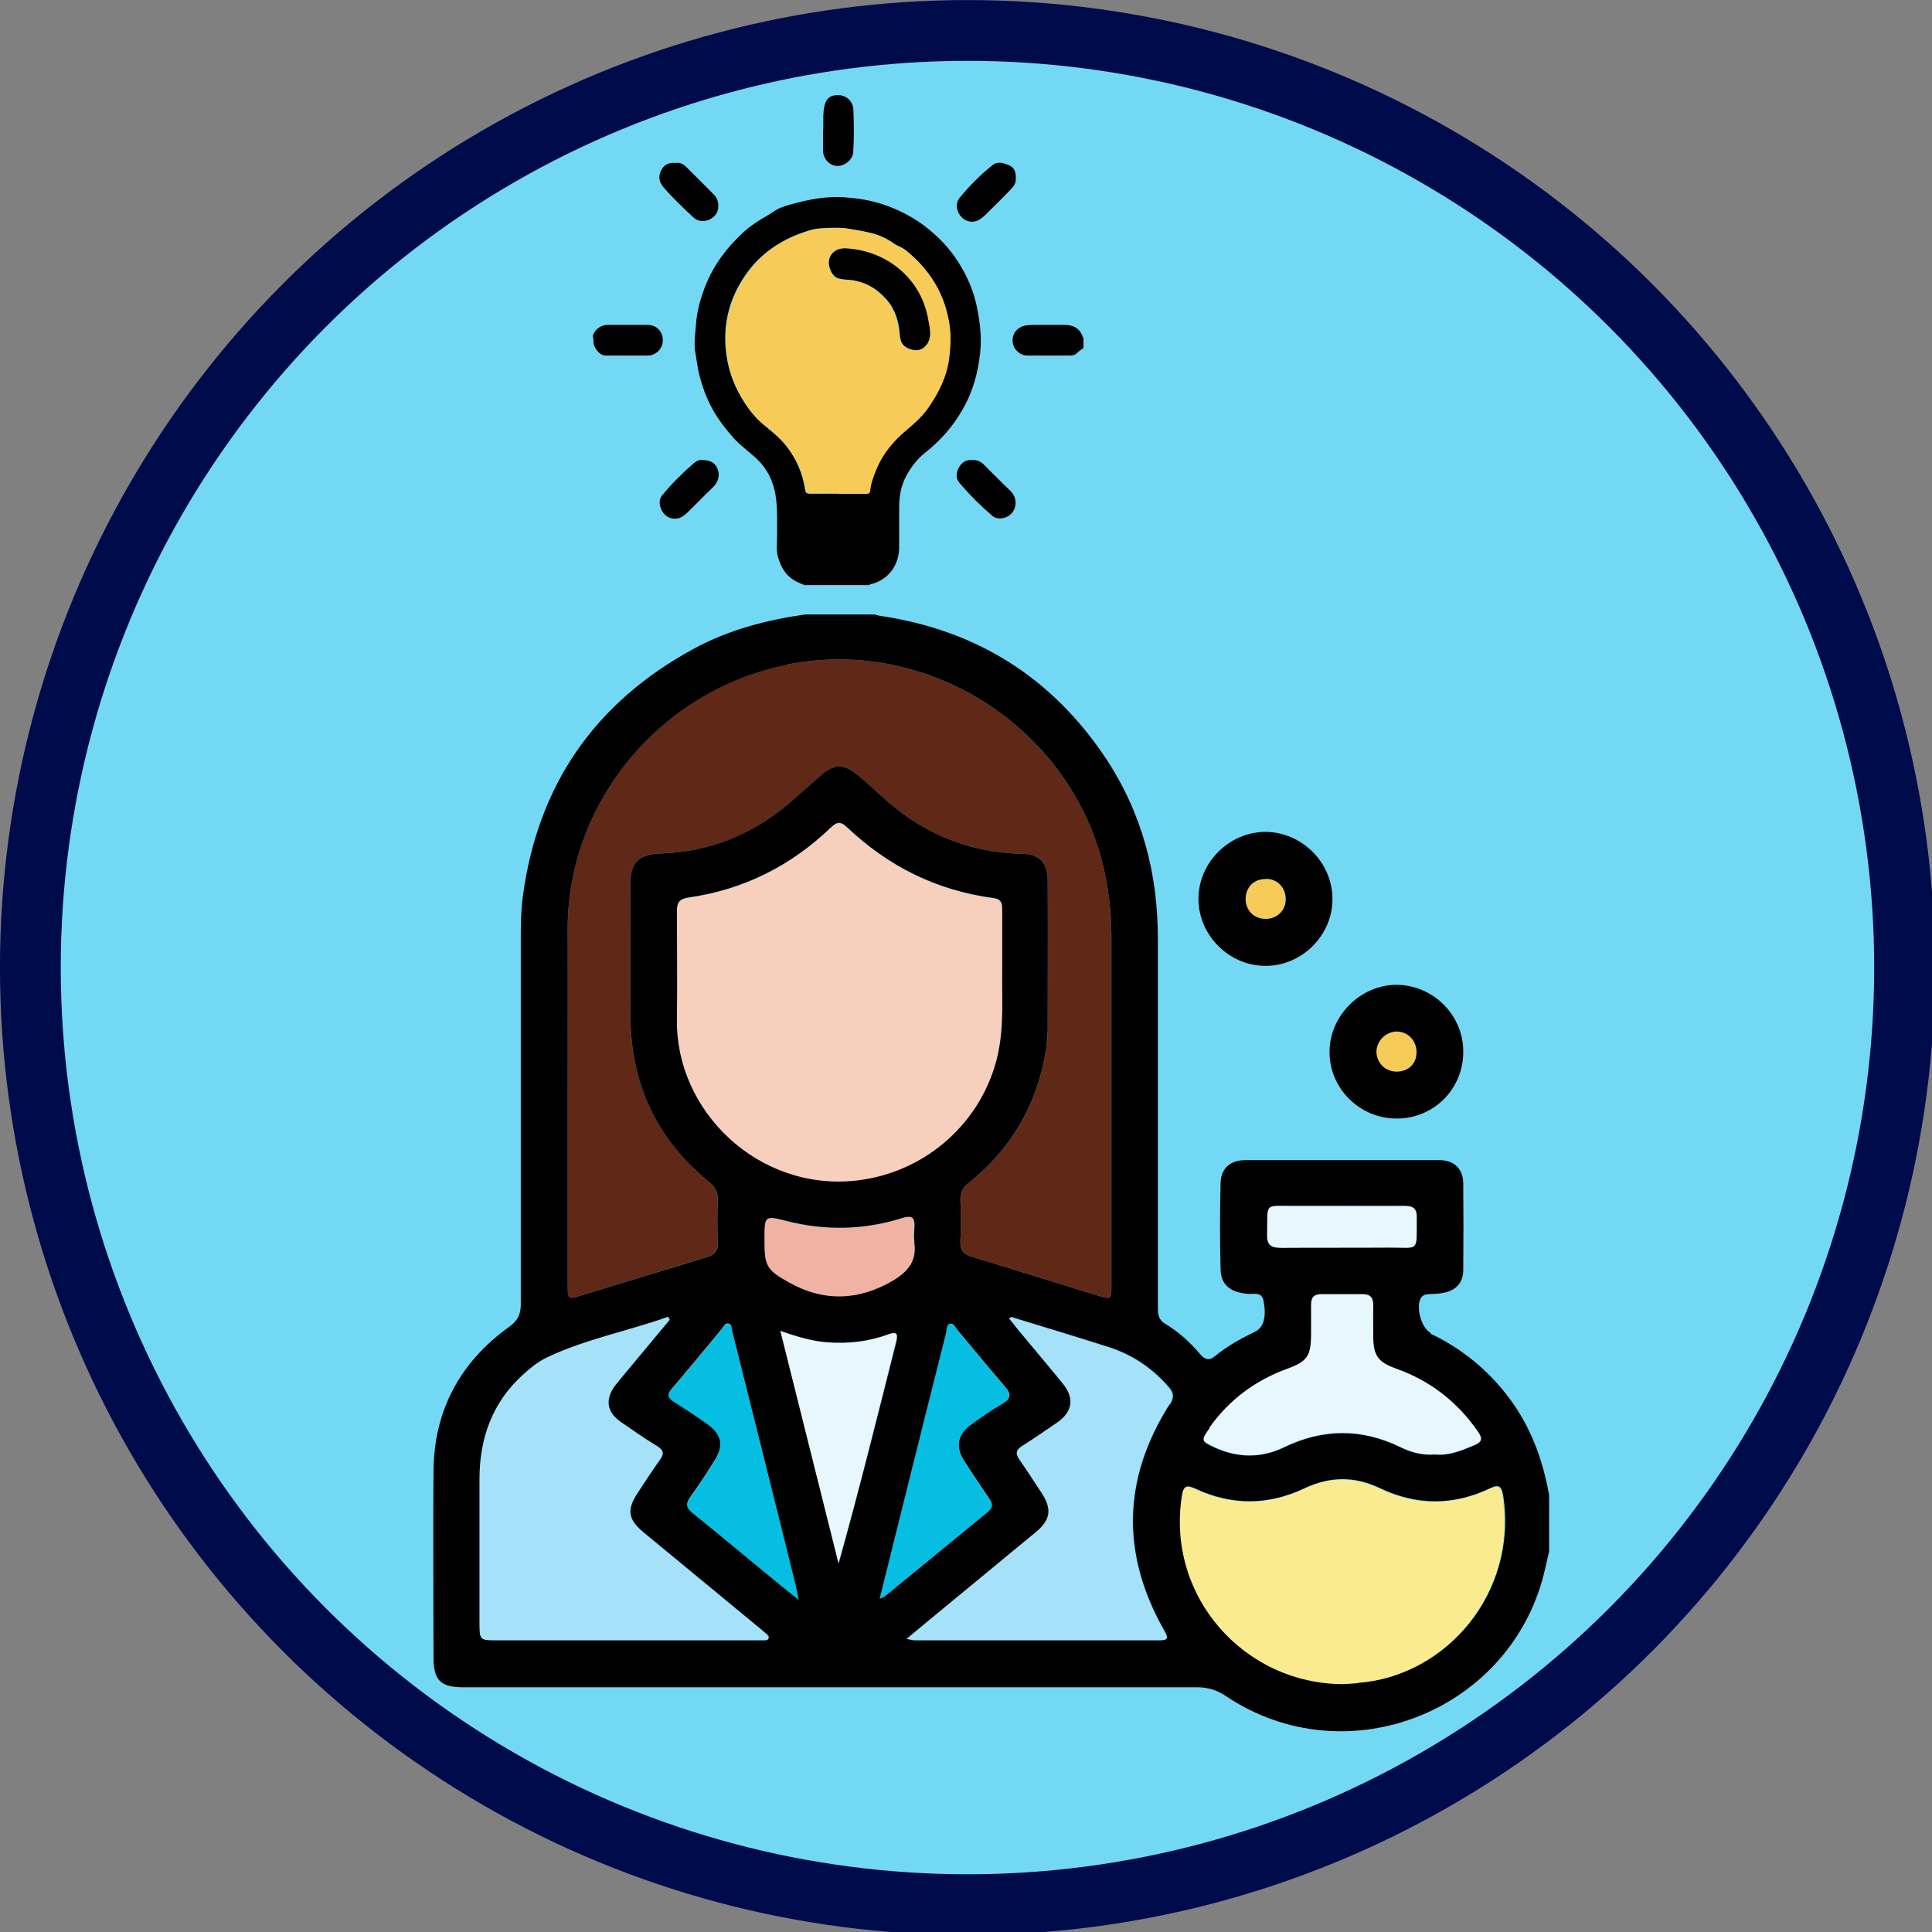
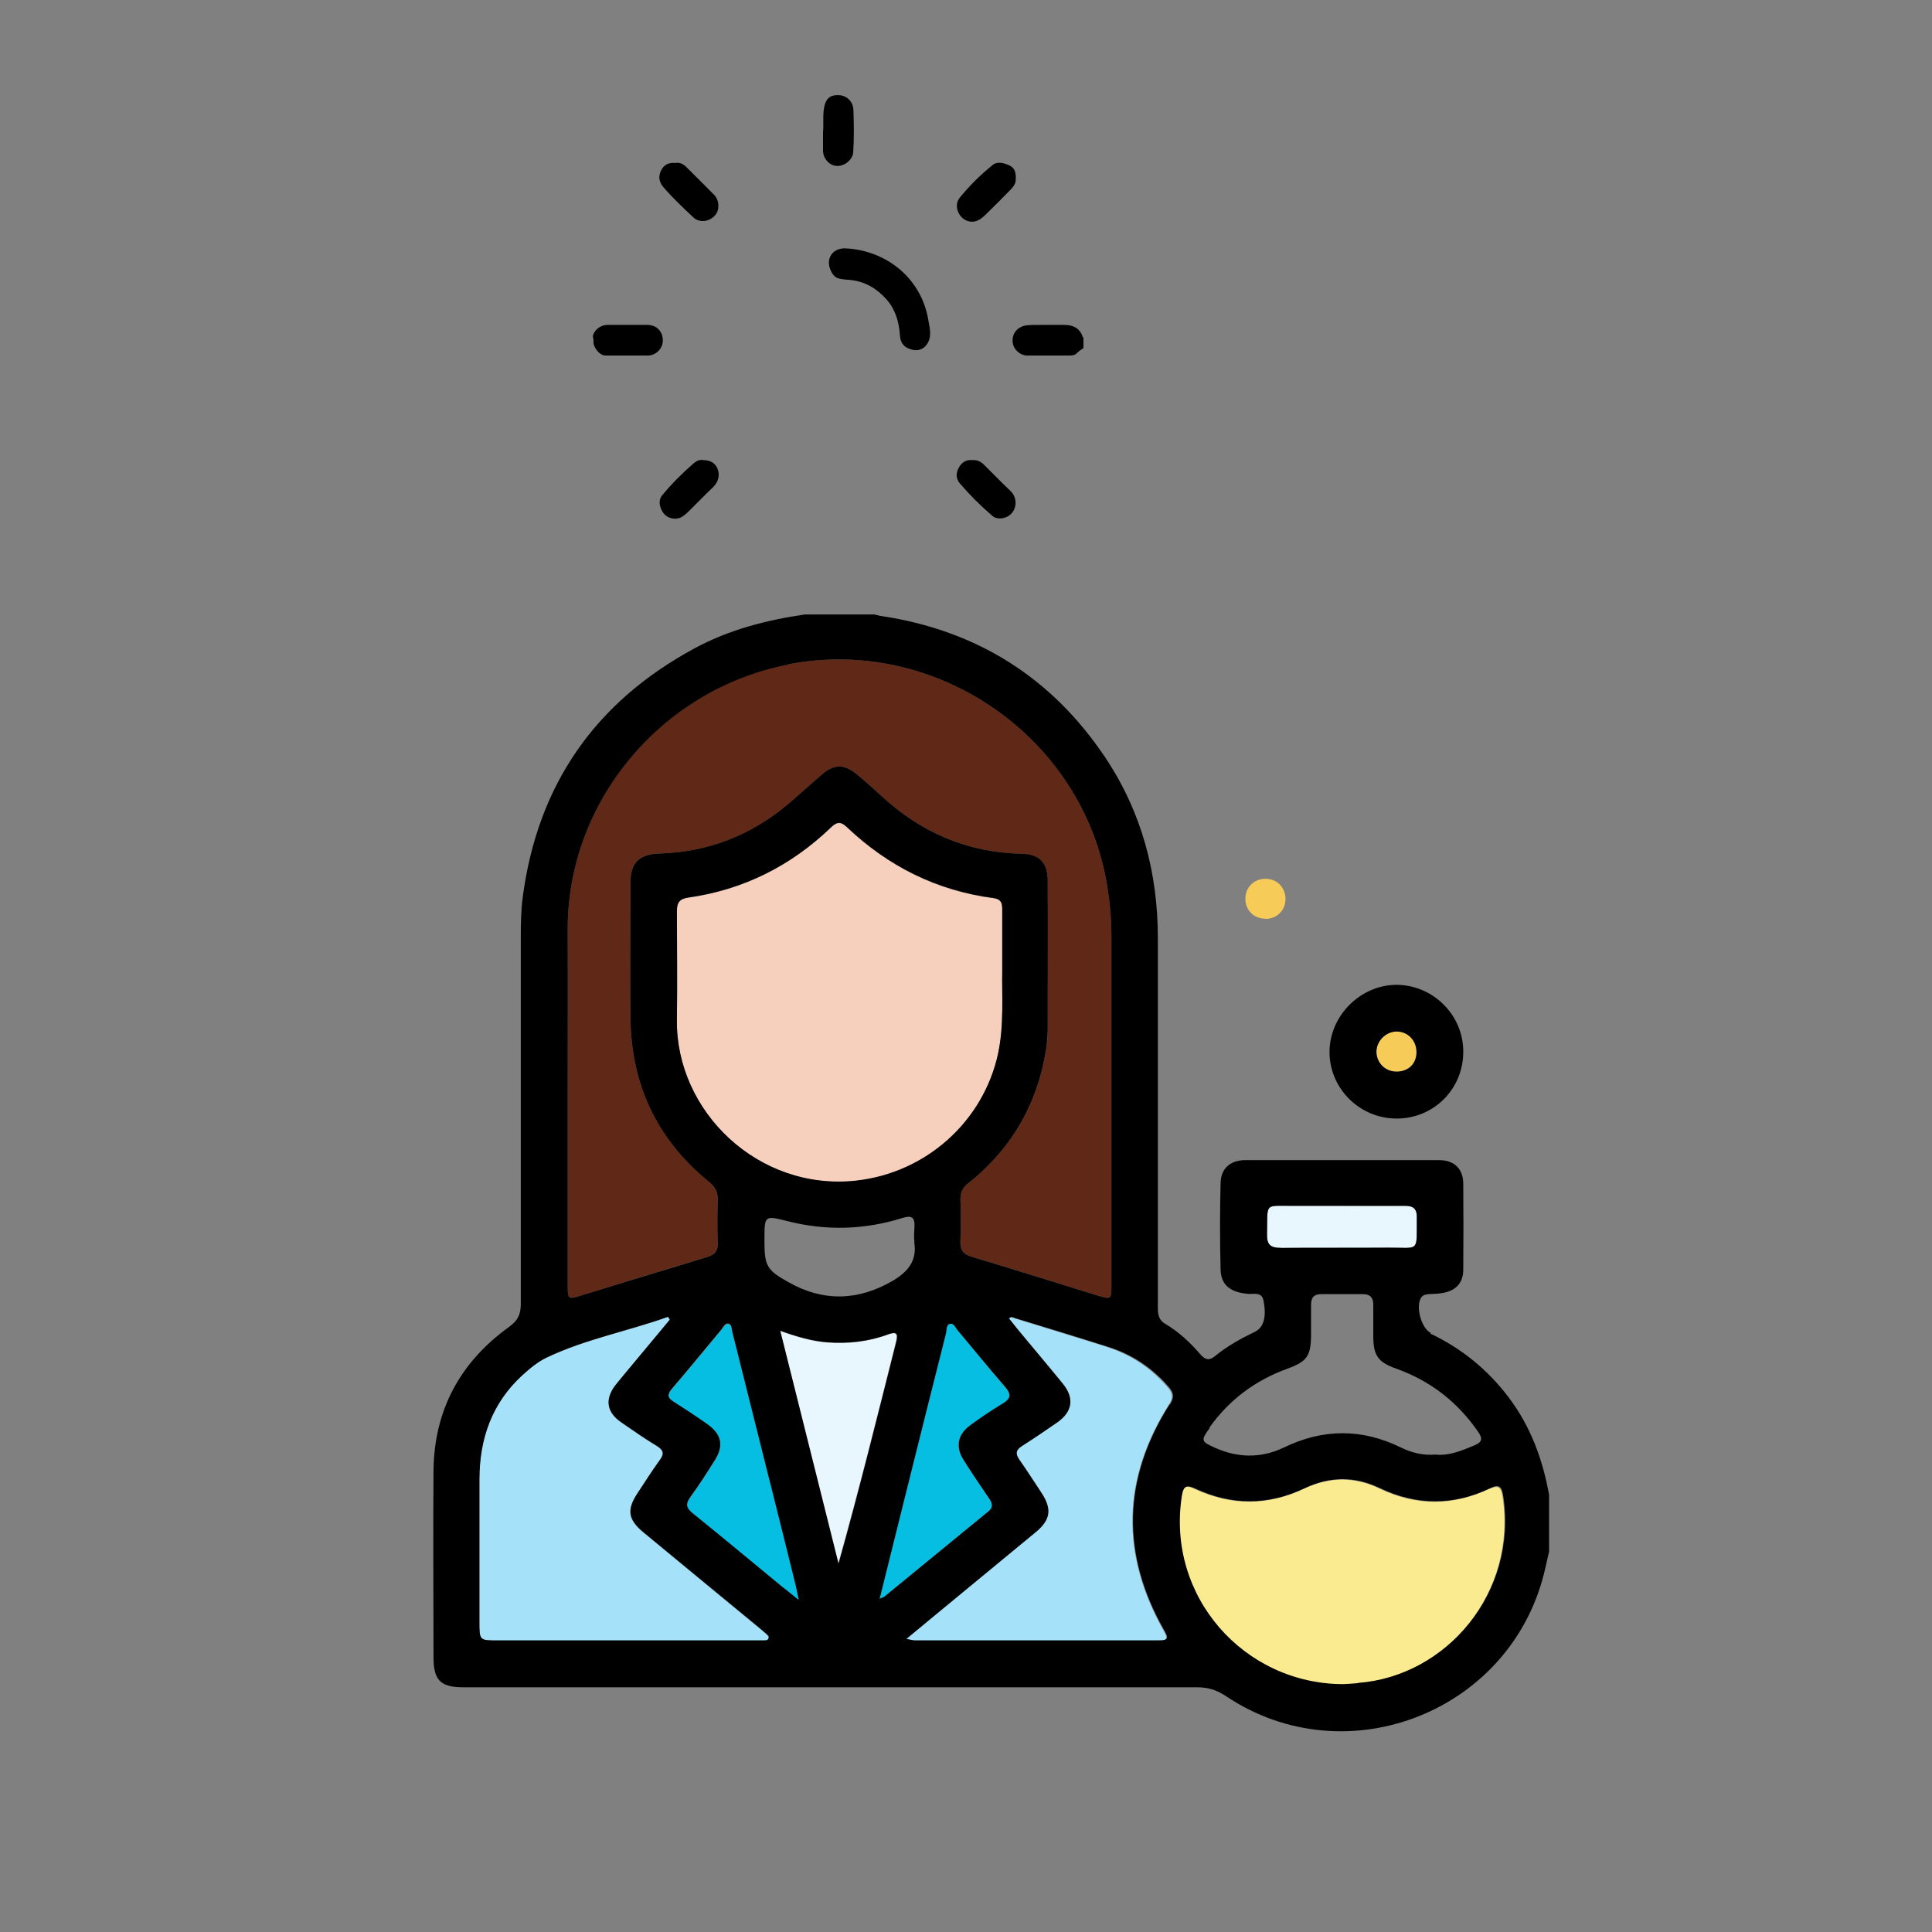
<svg xmlns="http://www.w3.org/2000/svg" id="svg8" version="1.1" viewBox="0 0 21.056 21.056" height="21.056mm" width="21.056mm">
  <rect x="0" y="0" width="21.056" height="21.056" fill="#808080" stroke="none" />
  <defs id="defs2">
    <style id="style815">
      .cls-1 {
        fill: #73d8f4;
        stroke: #000b4c;
        stroke-miterlimit: 10;
        stroke-width: 2.5px;
      }

      .cls-2 {
        fill: #f7cb58;
      }

      .cls-3 {
        fill: #f6cfbd;
      }

      .cls-4 {
        fill: #e8f6fd;
      }

      .cls-5 {
        fill: #fbeb90;
      }

      .cls-6 {
        fill: #f0b2a3;
      }

      .cls-7 {
        fill: #a6e1fa;
      }

      .cls-8 {
        fill: #06bee1;
      }

      .cls-9 {
        fill: #602816;
      }
    </style>
  </defs>
  <g transform="translate(0,-275.944)" id="layer1">
    <g transform="matrix(0.265,0,0,0.265,-0.056,275.889)" id="g912">
-       <circle style="fill:#73d8f4;stroke:#000b4c;stroke-width:2.5px;stroke-miterlimit:10" class="cls-1" cx="40" cy="40" r="38.54" id="circle819" />
      <g id="g853">
        <path style="fill:#602816" class="cls-9" d="m 23.56,45.33 v 0 c 0,2.6 0,5.19 0,7.79 0,0.51 0.03,0.53 0.51,0.38 1.73,-0.53 3.45,-1.07 5.18,-1.58 0.34,-0.1 0.49,-0.27 0.48,-0.63 -0.02,-0.55 -0.02,-1.1 0,-1.66 0.01,-0.36 -0.1,-0.6 -0.39,-0.84 -2.11,-1.73 -3.17,-3.99 -3.2,-6.72 -0.02,-1.85 0,-3.7 0,-5.55 0,-0.84 0.35,-1.19 1.2,-1.21 2,-0.06 3.76,-0.74 5.28,-2.03 0.47,-0.39 0.92,-0.81 1.38,-1.21 0.53,-0.45 0.94,-0.45 1.47,0 0.34,0.29 0.68,0.59 1.01,0.89 1.62,1.49 3.52,2.31 5.74,2.36 0.74,0.02 1.08,0.37 1.08,1.12 0,2.03 0,4.06 0,6.09 0,0.24 -0.01,0.48 -0.05,0.71 -0.33,2.31 -1.4,4.19 -3.23,5.64 -0.22,0.17 -0.32,0.37 -0.31,0.65 0.02,0.57 0.03,1.14 0,1.7 -0.02,0.38 0.12,0.56 0.48,0.67 1.72,0.51 3.42,1.05 5.13,1.58 0.59,0.18 0.6,0.18 0.6,-0.44 0,-4.78 0,-9.55 0,-14.33 0,-0.69 -0.06,-1.37 -0.17,-2.05 -0.98,-6.13 -7.04,-10.32 -13.13,-9.13 -5.23,1.02 -9.1,5.68 -9.06,10.94 0.02,2.28 0,4.57 0,6.85 z" id="path821" />
-         <path style="fill:#f0b2a3" class="cls-6" d="m 37.31,50.31 c -1.56,0.49 -3.13,0.53 -4.72,0.13 -0.95,-0.24 -0.95,-0.24 -0.95,0.77 0,1.05 0.08,1.23 0.99,1.74 1.43,0.8 2.87,0.77 4.29,-0.06 0.61,-0.36 1.02,-0.82 0.88,-1.59 -0.04,-0.2 -0.02,-0.42 0,-0.63 0.03,-0.4 -0.1,-0.49 -0.5,-0.36 z" id="path823" />
+         <path style="fill:#f0b2a3" class="cls-6" d="m 37.31,50.31 z" id="path823" />
        <path style="fill:#f6cfbd" class="cls-3" d="m 41.26,43.54 c 0.25,-1.18 0.15,-2.38 0.17,-3.41 0,-0.95 0,-1.74 0,-2.53 0,-0.26 -0.06,-0.41 -0.36,-0.45 -2.33,-0.3 -4.32,-1.3 -6.02,-2.91 -0.24,-0.23 -0.41,-0.25 -0.66,0 -1.65,1.58 -3.61,2.57 -5.88,2.89 -0.37,0.05 -0.46,0.22 -0.46,0.56 0.01,1.49 0.02,2.98 0,4.47 -0.05,3.75 3.33,7.05 7.39,6.61 2.85,-0.31 5.22,-2.41 5.83,-5.23 z" id="path825" />
        <path style="fill:#e8f6fd" class="cls-4" d="m 52.89,51.53 c 1.47,-0.02 2.95,0 4.42,-0.01 1.3,-0.01 1.16,0.23 1.17,-1.25 0,-0.35 -0.14,-0.48 -0.48,-0.47 -0.86,0.01 -1.73,0 -2.59,0 -0.64,0 -1.28,0 -1.92,0 -1.32,0.01 -1.14,-0.18 -1.17,1.16 -0.01,0.43 0.14,0.57 0.57,0.56 z" id="path827" />
        <path style="fill:#f7cb58" class="cls-2" d="m 57.64,44.28 c 0.48,0 0.82,-0.32 0.82,-0.8 0,-0.47 -0.33,-0.84 -0.79,-0.85 -0.46,-0.02 -0.86,0.38 -0.86,0.84 0,0.46 0.36,0.81 0.83,0.81 z" id="path829" />
        <path style="fill:#a6e1fa" class="cls-7" d="m 31.72,67.41 c -0.09,-0.08 -0.18,-0.15 -0.27,-0.23 -1.6,-1.32 -3.2,-2.63 -4.8,-3.96 -0.62,-0.52 -0.67,-0.92 -0.23,-1.59 0.3,-0.46 0.6,-0.93 0.92,-1.37 0.18,-0.25 0.15,-0.41 -0.11,-0.57 -0.51,-0.31 -1,-0.65 -1.49,-0.99 -0.58,-0.41 -0.66,-0.93 -0.24,-1.5 0.1,-0.13 0.21,-0.25 0.31,-0.38 0.65,-0.78 1.29,-1.55 1.94,-2.33 -0.02,-0.04 -0.04,-0.08 -0.07,-0.12 -1.65,0.59 -3.39,0.92 -4.98,1.67 -0.38,0.18 -0.7,0.45 -1.01,0.73 -1.26,1.16 -1.76,2.62 -1.77,4.29 0,1.95 0,3.91 0,5.86 0,0.75 0,0.76 0.74,0.76 3.55,0 7.1,0 10.65,0 0.1,0 0.21,0 0.31,0 0.07,0 0.16,0 0.19,-0.08 0.03,-0.08 -0.04,-0.14 -0.09,-0.18 z" id="path831" />
        <path style="fill:#f7cb58" class="cls-2" d="m 52.25,38 c 0.47,0 0.82,-0.34 0.83,-0.81 0,-0.47 -0.33,-0.83 -0.8,-0.84 -0.47,-0.01 -0.83,0.32 -0.85,0.78 -0.02,0.49 0.33,0.86 0.82,0.86 z" id="path833" />
-         <path style="fill:#e8f6fd" class="cls-4" d="m 50.15,59.72 c 0.95,0.44 1.91,0.46 2.85,0 1.61,-0.78 3.21,-0.79 4.82,0 0.43,0.21 0.89,0.33 1.4,0.29 0.57,0.06 1.09,-0.16 1.62,-0.38 0.33,-0.14 0.34,-0.28 0.15,-0.56 -0.85,-1.23 -1.96,-2.11 -3.38,-2.6 -0.72,-0.26 -0.91,-0.52 -0.93,-1.29 0,-0.43 -0.01,-0.87 0,-1.3 0,-0.31 -0.11,-0.48 -0.44,-0.47 -0.57,0 -1.13,0 -1.7,0 -0.3,0 -0.43,0.14 -0.42,0.44 0,0.42 0,0.84 0,1.25 0,0.86 -0.16,1.08 -0.98,1.38 -1.31,0.48 -2.38,1.28 -3.2,2.42 -0.37,0.51 -0.35,0.54 0.2,0.8 z" id="path835" />
        <path style="fill:#06bee1" class="cls-8" d="m 31.85,61.08 c -0.51,-2.02 -1.01,-4.05 -1.52,-6.07 -0.03,-0.13 -0.02,-0.31 -0.16,-0.34 -0.14,-0.03 -0.21,0.14 -0.29,0.24 -0.68,0.81 -1.35,1.63 -2.04,2.44 -0.19,0.23 -0.19,0.36 0.07,0.53 0.47,0.29 0.92,0.6 1.38,0.92 0.6,0.42 0.7,0.88 0.31,1.5 -0.32,0.5 -0.64,1.01 -0.99,1.49 -0.21,0.29 -0.19,0.46 0.1,0.69 1.24,1 2.47,2.02 3.7,3.04 0.19,0.16 0.38,0.31 0.67,0.54 C 33.03,65.8 33,65.66 32.97,65.52 32.6,64.05 32.24,62.57 31.87,61.1 Z" id="path837" />
        <path style="fill:#a6e1fa" class="cls-7" d="m 45.76,55.61 c -1.28,-0.4 -2.56,-0.79 -3.85,-1.19 -0.06,-0.02 -0.13,-0.08 -0.23,0.02 0.12,0.14 0.23,0.29 0.35,0.44 0.62,0.75 1.25,1.49 1.86,2.24 0.49,0.6 0.4,1.17 -0.23,1.6 -0.48,0.33 -0.96,0.65 -1.45,0.97 -0.24,0.16 -0.27,0.31 -0.11,0.55 0.32,0.45 0.62,0.91 0.92,1.38 0.43,0.66 0.37,1.1 -0.23,1.6 -0.99,0.82 -1.98,1.63 -2.97,2.45 -0.76,0.62 -1.51,1.25 -2.36,1.95 0.21,0.03 0.28,0.06 0.35,0.06 3.36,0 6.71,0 10.07,0 0.38,0 0.34,-0.13 0.19,-0.4 -1.78,-3.14 -1.72,-6.25 0.21,-9.3 0.18,-0.28 0.17,-0.46 -0.04,-0.71 -0.68,-0.79 -1.51,-1.35 -2.5,-1.66 z" id="path839" />
        <path style="fill:#fbeb90" class="cls-5" d="m 61.48,61.43 c -1.51,0.72 -3.03,0.72 -4.53,0 -1.04,-0.5 -2.06,-0.49 -3.1,0 -1.49,0.71 -3,0.71 -4.49,0.02 -0.33,-0.16 -0.49,-0.16 -0.56,0.28 -0.65,4.15 2.56,7.77 6.64,7.76 0.18,-0.01 0.39,-0.03 0.59,-0.04 3.63,-0.28 6.6,-3.71 5.97,-7.73 -0.06,-0.36 -0.18,-0.44 -0.53,-0.28 z" id="path841" />
        <path style="fill:#06bee1" class="cls-8" d="m 40.88,61.84 c -0.36,-0.53 -0.72,-1.06 -1.06,-1.6 -0.34,-0.54 -0.23,-1.04 0.29,-1.41 0.43,-0.3 0.86,-0.6 1.3,-0.87 0.36,-0.21 0.4,-0.39 0.12,-0.72 -0.66,-0.75 -1.28,-1.53 -1.93,-2.3 -0.09,-0.11 -0.16,-0.31 -0.32,-0.28 -0.17,0.03 -0.14,0.25 -0.17,0.38 -0.58,2.3 -1.15,4.6 -1.73,6.9 -0.33,1.31 -0.65,2.62 -1,4.02 0.14,-0.06 0.18,-0.07 0.21,-0.1 1.42,-1.16 2.83,-2.33 4.26,-3.49 0.23,-0.18 0.16,-0.34 0.03,-0.54 z" id="path843" />
        <path style="fill:#e8f6fd" class="cls-4" d="m 36.74,55.09 c -0.81,0.3 -1.65,0.4 -2.51,0.33 -0.64,-0.05 -1.25,-0.23 -1.95,-0.48 0.82,3.27 1.61,6.43 2.4,9.59 0.86,-3.06 1.62,-6.11 2.38,-9.15 0.09,-0.35 -0.02,-0.4 -0.33,-0.29 z" id="path845" />
        <path d="m 59.06,55.03 c -0.4,-0.19 -0.64,-1.1 -0.4,-1.46 0.08,-0.11 0.19,-0.13 0.32,-0.14 0.19,-0.01 0.39,-0.01 0.58,-0.05 0.52,-0.09 0.83,-0.41 0.83,-0.95 0.01,-1.18 0.01,-2.36 0,-3.54 0,-0.61 -0.37,-0.97 -0.99,-0.97 -2.66,0 -5.31,0 -7.97,0 -0.62,0 -1.01,0.34 -1.02,0.95 -0.03,1.18 -0.03,2.36 0,3.54 0.01,0.64 0.4,0.95 1.13,1.01 0.25,0.02 0.57,-0.1 0.64,0.3 0.12,0.64 0.01,1.08 -0.36,1.26 -0.58,0.28 -1.14,0.59 -1.64,1 -0.24,0.2 -0.41,0.15 -0.6,-0.07 -0.42,-0.49 -0.89,-0.93 -1.45,-1.26 -0.32,-0.19 -0.3,-0.48 -0.3,-0.78 0,-5.03 0,-10.06 0,-15.08 0,-2.67 -0.66,-5.17 -2.15,-7.41 -2.21,-3.31 -5.3,-5.25 -9.24,-5.84 -0.09,-0.01 -0.17,-0.04 -0.26,-0.06 h -2.87 c -1.59,0.23 -3.13,0.63 -4.55,1.4 -4.08,2.21 -6.44,5.61 -7.05,10.22 -0.07,0.54 -0.08,1.07 -0.08,1.61 0,5.05 0,10.09 0,15.14 0,0.42 -0.13,0.67 -0.47,0.92 -2.02,1.45 -3.1,3.43 -3.12,5.94 -0.02,2.55 0,5.1 0,7.66 0,0.94 0.29,1.23 1.23,1.23 10.06,0 20.12,0 30.18,0 0.44,0 0.79,0.11 1.16,0.35 5,3.37 11.87,0.61 13.16,-5.28 0.05,-0.22 0.1,-0.44 0.15,-0.65 V 61.69 C 63.66,60.23 63.16,58.87 62.26,57.68 61.4,56.54 60.32,55.66 59.03,55.05 Z m -6.74,-4.07 c 0.03,-1.34 -0.15,-1.15 1.17,-1.16 0.64,0 1.28,0 1.92,0 0.86,0 1.73,0 2.59,0 0.34,0 0.49,0.13 0.48,0.47 -0.01,1.48 0.13,1.24 -1.17,1.25 -1.47,0.01 -2.95,0 -4.42,0.01 -0.43,0 -0.58,-0.13 -0.57,-0.56 z m -2.37,7.96 c 0.81,-1.14 1.88,-1.94 3.2,-2.42 0.82,-0.3 0.97,-0.52 0.98,-1.38 0,-0.42 0,-0.84 0,-1.25 0,-0.3 0.12,-0.44 0.42,-0.44 0.57,0 1.13,0 1.7,0 0.33,0 0.45,0.16 0.44,0.47 0,0.43 0,0.86 0,1.3 0.01,0.76 0.2,1.03 0.93,1.29 1.41,0.5 2.53,1.37 3.38,2.6 0.19,0.28 0.18,0.42 -0.15,0.56 -0.53,0.22 -1.05,0.44 -1.62,0.38 -0.51,0.04 -0.97,-0.08 -1.4,-0.29 -1.61,-0.79 -3.21,-0.78 -4.82,0 -0.94,0.45 -1.9,0.43 -2.85,0 -0.55,-0.25 -0.57,-0.29 -0.2,-0.8 z M 32.62,27.53 c 6.09,-1.19 12.15,3 13.13,9.13 0.11,0.68 0.17,1.36 0.17,2.05 0,4.78 0,9.55 0,14.33 0,0.62 0,0.62 -0.6,0.44 -1.71,-0.53 -3.42,-1.07 -5.13,-1.58 -0.37,-0.11 -0.5,-0.29 -0.48,-0.67 0.03,-0.57 0.02,-1.13 0,-1.7 0,-0.28 0.09,-0.48 0.31,-0.65 1.83,-1.45 2.9,-3.34 3.23,-5.64 0.03,-0.24 0.05,-0.48 0.05,-0.71 0,-2.03 0.01,-4.06 0,-6.09 0,-0.75 -0.34,-1.11 -1.08,-1.12 -2.22,-0.05 -4.12,-0.87 -5.74,-2.36 -0.33,-0.3 -0.66,-0.6 -1.01,-0.89 -0.53,-0.45 -0.95,-0.45 -1.47,0 -0.46,0.4 -0.91,0.81 -1.38,1.21 -1.53,1.29 -3.29,1.97 -5.28,2.03 -0.85,0.03 -1.2,0.37 -1.2,1.21 0,1.85 -0.02,3.7 0,5.55 0.03,2.73 1.08,4.98 3.2,6.72 0.29,0.23 0.41,0.47 0.39,0.84 -0.02,0.55 -0.02,1.11 0,1.66 0.02,0.36 -0.13,0.53 -0.48,0.63 -1.73,0.52 -3.45,1.05 -5.18,1.58 -0.48,0.15 -0.51,0.13 -0.51,-0.38 0,-2.6 0,-5.19 0,-7.79 v 0 c 0,-2.28 0.01,-4.57 0,-6.85 -0.04,-5.27 3.83,-9.92 9.06,-10.94 z m 5.19,23.76 c 0.13,0.77 -0.27,1.23 -0.88,1.59 -1.42,0.83 -2.86,0.87 -4.29,0.06 -0.92,-0.51 -0.99,-0.69 -0.99,-1.74 0,-1.01 0,-1.01 0.95,-0.77 1.58,0.4 3.16,0.36 4.72,-0.13 0.39,-0.12 0.52,-0.03 0.5,0.36 -0.01,0.21 -0.03,0.42 0,0.63 z M 35.44,48.76 C 31.39,49.21 28,45.9 28.05,42.15 c 0.02,-1.49 0,-2.98 0,-4.47 0,-0.34 0.09,-0.5 0.46,-0.56 2.27,-0.32 4.23,-1.3 5.88,-2.89 0.26,-0.25 0.42,-0.23 0.66,0 1.7,1.61 3.69,2.6 6.02,2.91 0.3,0.04 0.36,0.19 0.36,0.45 0,0.79 0,1.58 0,2.53 -0.02,1.03 0.08,2.23 -0.17,3.41 -0.61,2.81 -2.97,4.91 -5.83,5.23 z m -3.62,18.83 c -0.03,0.08 -0.12,0.08 -0.19,0.08 -0.1,0 -0.21,0 -0.31,0 -3.55,0 -7.1,0 -10.65,0 -0.74,0 -0.74,0 -0.74,-0.76 0,-1.95 0,-3.91 0,-5.86 0,-1.67 0.51,-3.14 1.77,-4.29 0.31,-0.28 0.63,-0.55 1.01,-0.73 1.6,-0.76 3.33,-1.08 4.98,-1.67 0.02,0.04 0.04,0.08 0.07,0.12 -0.65,0.78 -1.29,1.55 -1.94,2.33 -0.1,0.13 -0.21,0.25 -0.31,0.38 -0.42,0.57 -0.35,1.09 0.24,1.5 0.49,0.34 0.98,0.68 1.49,0.99 0.27,0.17 0.3,0.32 0.11,0.57 -0.32,0.45 -0.62,0.91 -0.92,1.37 -0.44,0.67 -0.39,1.07 0.23,1.59 1.6,1.32 3.2,2.64 4.8,3.96 0.09,0.08 0.18,0.15 0.27,0.23 0.05,0.05 0.13,0.1 0.09,0.18 z m 0.59,-2.1 c -1.23,-1.01 -2.46,-2.04 -3.7,-3.04 -0.29,-0.23 -0.31,-0.4 -0.1,-0.69 0.35,-0.48 0.67,-0.98 0.99,-1.49 0.39,-0.61 0.29,-1.08 -0.31,-1.5 -0.45,-0.32 -0.91,-0.62 -1.38,-0.92 -0.26,-0.16 -0.26,-0.3 -0.07,-0.53 0.69,-0.8 1.36,-1.63 2.04,-2.44 0.08,-0.1 0.15,-0.27 0.29,-0.24 0.14,0.03 0.13,0.21 0.16,0.34 0.51,2.02 1.01,4.05 1.52,6.07 0.37,1.47 0.74,2.95 1.1,4.42 0.03,0.14 0.06,0.28 0.11,0.54 -0.28,-0.23 -0.48,-0.39 -0.67,-0.54 z M 32.29,54.93 c 0.7,0.25 1.31,0.43 1.95,0.48 0.86,0.06 1.7,-0.03 2.51,-0.33 0.31,-0.11 0.41,-0.06 0.33,0.29 -0.77,3.04 -1.52,6.09 -2.38,9.15 -0.79,-3.16 -1.58,-6.32 -2.4,-9.59 z m 4.1,11.02 c 0.35,-1.39 0.67,-2.71 1,-4.02 0.57,-2.3 1.15,-4.6 1.73,-6.9 0.03,-0.14 0,-0.35 0.17,-0.38 0.16,-0.03 0.22,0.17 0.32,0.28 0.64,0.76 1.27,1.54 1.93,2.3 0.29,0.33 0.24,0.51 -0.12,0.72 -0.45,0.27 -0.88,0.56 -1.3,0.87 -0.51,0.37 -0.62,0.87 -0.29,1.41 0.34,0.54 0.7,1.07 1.06,1.6 0.13,0.19 0.19,0.35 -0.03,0.54 -1.42,1.16 -2.84,2.33 -4.26,3.49 -0.03,0.03 -0.08,0.04 -0.21,0.1 z m 11.92,-7.98 c -1.93,3.05 -2,6.16 -0.21,9.3 0.15,0.26 0.19,0.4 -0.19,0.4 -3.36,0 -6.71,0 -10.07,0 -0.07,0 -0.14,-0.02 -0.35,-0.06 0.84,-0.7 1.6,-1.32 2.36,-1.95 0.99,-0.82 1.98,-1.63 2.97,-2.45 0.6,-0.5 0.66,-0.94 0.23,-1.6 -0.3,-0.46 -0.6,-0.92 -0.92,-1.38 -0.16,-0.24 -0.14,-0.39 0.11,-0.55 0.49,-0.31 0.97,-0.64 1.45,-0.97 0.63,-0.44 0.72,-1 0.23,-1.6 -0.61,-0.75 -1.24,-1.49 -1.86,-2.24 -0.12,-0.15 -0.24,-0.3 -0.35,-0.44 0.1,-0.1 0.17,-0.04 0.23,-0.02 1.28,0.39 2.57,0.78 3.85,1.19 0.99,0.31 1.82,0.87 2.5,1.66 0.21,0.24 0.21,0.43 0.04,0.71 z m 7.74,11.46 c -0.21,0.02 -0.42,0.03 -0.59,0.04 -4.08,0 -7.3,-3.61 -6.64,-7.76 0.07,-0.43 0.22,-0.43 0.56,-0.28 1.5,0.7 3,0.69 4.49,-0.02 1.04,-0.49 2.06,-0.5 3.1,0 1.51,0.72 3.03,0.72 4.53,0 0.35,-0.17 0.47,-0.08 0.53,0.28 0.63,4.02 -2.34,7.46 -5.97,7.73 z" id="path847" />
-         <path d="m 52.3,39.93 c 1.49,-0.02 2.73,-1.29 2.71,-2.77 -0.01,-1.49 -1.26,-2.73 -2.75,-2.74 -1.5,0 -2.77,1.27 -2.76,2.77 0.01,1.51 1.29,2.76 2.79,2.74 z m -0.01,-3.58 c 0.47,0.01 0.8,0.37 0.8,0.84 0,0.47 -0.36,0.81 -0.83,0.81 -0.49,0 -0.84,-0.37 -0.82,-0.86 0.02,-0.47 0.37,-0.8 0.85,-0.78 z" id="path849" />
        <path d="m 57.65,46.21 c 1.53,0 2.75,-1.22 2.74,-2.76 0,-1.5 -1.24,-2.73 -2.74,-2.74 -1.49,0 -2.77,1.28 -2.76,2.78 0.01,1.5 1.25,2.72 2.76,2.72 z m 0.03,-3.58 c 0.45,0.02 0.79,0.38 0.79,0.85 0,0.48 -0.34,0.8 -0.82,0.8 -0.47,0 -0.82,-0.36 -0.83,-0.81 0,-0.46 0.4,-0.85 0.86,-0.84 z" id="path851" />
      </g>
      <g id="g875">
-         <path d="M 33.35,24.29 C 33.12,24.2 32.9,24.12 32.7,23.95 c -0.27,-0.23 -0.4,-0.52 -0.49,-0.83 -0.08,-0.26 -0.04,-0.53 -0.04,-0.79 0,-0.54 0.02,-1.07 -0.04,-1.61 -0.07,-0.54 -0.25,-1.04 -0.63,-1.47 -0.34,-0.38 -0.78,-0.65 -1.12,-1.03 -0.23,-0.26 -0.45,-0.53 -0.64,-0.82 -0.37,-0.54 -0.61,-1.15 -0.77,-1.78 -0.07,-0.28 -0.1,-0.57 -0.15,-0.85 -0.09,-0.43 -0.01,-0.85 0.02,-1.28 0.04,-0.51 0.18,-1 0.36,-1.47 0.35,-0.91 0.92,-1.66 1.64,-2.31 0.29,-0.26 0.62,-0.46 0.95,-0.65 0.16,-0.09 0.31,-0.21 0.46,-0.28 0.15,-0.07 0.35,-0.13 0.53,-0.18 0.7,-0.19 1.42,-0.33 2.15,-0.28 0.54,0.04 1.07,0.12 1.59,0.29 0.62,0.21 1.18,0.49 1.7,0.88 0.57,0.43 1.06,0.94 1.43,1.54 0.36,0.57 0.62,1.19 0.75,1.86 0.12,0.61 0.19,1.22 0.12,1.84 -0.09,0.82 -0.3,1.59 -0.71,2.3 -0.4,0.71 -0.93,1.31 -1.58,1.82 -0.31,0.25 -0.55,0.57 -0.75,0.93 -0.22,0.42 -0.29,0.85 -0.29,1.31 0,0.54 0,1.08 0,1.62 0,0.77 -0.48,1.38 -1.2,1.53 0,0 -0.02,0.02 -0.02,0.03 h -2.64 z m 1.3,-3.78 c 0.39,0 0.78,0 1.16,0 0.1,0 0.17,-0.04 0.17,-0.13 0.03,-0.3 0.13,-0.57 0.24,-0.84 0.27,-0.67 0.7,-1.2 1.25,-1.65 0.32,-0.27 0.64,-0.54 0.88,-0.89 0.44,-0.63 0.78,-1.29 0.88,-2.07 0.06,-0.47 0.09,-0.94 0.01,-1.4 -0.08,-0.5 -0.23,-0.99 -0.47,-1.46 C 38.44,11.44 37.99,10.93 37.44,10.49 37.29,10.37 37.11,10.33 36.96,10.22 36.66,10.01 36.34,9.86 35.99,9.78 35.67,9.71 35.35,9.65 35.03,9.6 c -0.37,-0.05 -0.74,-0.02 -1.1,0 -0.28,0.02 -0.59,0.13 -0.87,0.23 -0.83,0.32 -1.54,0.82 -2.08,1.53 -0.69,0.93 -1.02,1.96 -0.93,3.14 0.06,0.74 0.27,1.41 0.64,2.04 0.23,0.39 0.5,0.76 0.84,1.06 0.35,0.3 0.72,0.57 1.01,0.94 0.42,0.53 0.68,1.13 0.78,1.8 0.02,0.14 0.06,0.16 0.19,0.16 0.37,0 0.75,0 1.12,0 z" id="path855" />
        <path d="m 44.78,14.52 c -0.1,0.06 -0.2,0.13 -0.29,0.22 -0.08,0.08 -0.19,0.09 -0.3,0.09 -0.58,0 -1.15,0 -1.73,0 -0.29,0 -0.57,-0.25 -0.6,-0.54 -0.04,-0.33 0.16,-0.6 0.46,-0.68 0.24,-0.06 0.49,-0.03 0.74,-0.04 0.31,0 0.62,0 0.92,0 0.35,0 0.62,0.12 0.75,0.46 0,0.02 0,0.05 0.04,0.06 v 0.43 z" id="path857" />
        <path d="m 41.98,7.54 c 0.03,0.18 -0.07,0.32 -0.19,0.45 -0.35,0.36 -0.7,0.71 -1.06,1.06 -0.2,0.19 -0.42,0.35 -0.74,0.24 -0.38,-0.14 -0.56,-0.64 -0.31,-0.95 0.41,-0.5 0.86,-0.95 1.36,-1.35 0.16,-0.13 0.37,-0.1 0.56,-0.03 0.31,0.11 0.39,0.24 0.39,0.6 z" id="path859" />
        <path d="m 27.99,6.91 c 0.19,-0.04 0.35,0.06 0.48,0.2 0.37,0.37 0.75,0.74 1.11,1.11 0.22,0.22 0.23,0.62 0.05,0.83 -0.24,0.29 -0.66,0.33 -0.9,0.1 C 28.3,8.75 27.87,8.34 27.49,7.9 27.32,7.7 27.28,7.47 27.39,7.24 27.5,7 27.69,6.88 27.98,6.91 Z" id="path861" />
        <path d="m 29.13,19.13 c 0.31,0 0.51,0.13 0.6,0.38 0.1,0.28 0,0.55 -0.2,0.74 -0.36,0.34 -0.7,0.7 -1.05,1.04 -0.14,0.13 -0.29,0.25 -0.5,0.25 -0.23,0 -0.42,-0.11 -0.53,-0.3 -0.12,-0.21 -0.17,-0.47 0,-0.67 0.39,-0.47 0.83,-0.91 1.29,-1.31 0.12,-0.1 0.25,-0.16 0.39,-0.13 z" id="path863" />
        <path d="m 40.19,19.13 c 0.21,-0.02 0.38,0.07 0.52,0.22 0.35,0.35 0.69,0.7 1.05,1.04 0.3,0.28 0.29,0.75 -0.02,1 -0.2,0.16 -0.53,0.2 -0.72,0.03 -0.48,-0.41 -0.93,-0.86 -1.34,-1.34 -0.16,-0.19 -0.16,-0.42 -0.03,-0.65 0.12,-0.21 0.29,-0.32 0.54,-0.3 z" id="path865" />
        <path d="m 34.06,5.63 c 0.03,-0.26 -0.01,-0.59 0.03,-0.91 0.05,-0.39 0.2,-0.59 0.54,-0.6 0.36,-0.02 0.67,0.23 0.68,0.62 0.02,0.58 0.03,1.16 -0.01,1.74 -0.02,0.29 -0.36,0.58 -0.69,0.55 -0.3,-0.02 -0.55,-0.31 -0.55,-0.63 0,-0.24 0,-0.47 0,-0.77 z" id="path867" />
        <path d="m 26.1,14.83 c -0.33,0 -0.66,0 -0.99,0 -0.24,0 -0.52,-0.35 -0.49,-0.6 0.01,-0.09 -0.05,-0.17 -0.01,-0.26 0.08,-0.22 0.32,-0.4 0.58,-0.4 0.55,0 1.1,0 1.65,0 0.38,0 0.64,0.28 0.63,0.65 0,0.33 -0.29,0.61 -0.62,0.61 -0.25,0 -0.5,0 -0.75,0 z" id="path869" />
-         <path style="fill:#f7cb58" class="cls-2" d="m 34.65,20.51 c -0.37,0 -0.75,0 -1.12,0 -0.12,0 -0.16,-0.02 -0.19,-0.16 -0.1,-0.66 -0.36,-1.26 -0.78,-1.8 -0.29,-0.37 -0.66,-0.64 -1.01,-0.94 -0.35,-0.3 -0.61,-0.67 -0.84,-1.06 -0.37,-0.63 -0.58,-1.3 -0.64,-2.04 -0.09,-1.17 0.24,-2.21 0.93,-3.14 0.53,-0.72 1.25,-1.21 2.08,-1.53 0.28,-0.11 0.58,-0.22 0.87,-0.23 0.36,-0.02 0.73,-0.05 1.1,0 0.32,0.05 0.65,0.1 0.96,0.18 0.35,0.08 0.68,0.23 0.97,0.44 0.15,0.1 0.33,0.15 0.48,0.27 0.55,0.44 1,0.95 1.33,1.58 0.24,0.46 0.39,0.95 0.47,1.46 0.07,0.46 0.05,0.92 -0.01,1.4 -0.1,0.78 -0.44,1.44 -0.88,2.07 -0.25,0.35 -0.56,0.62 -0.88,0.89 -0.54,0.45 -0.98,0.98 -1.25,1.65 -0.11,0.27 -0.21,0.54 -0.24,0.84 0,0.09 -0.07,0.13 -0.17,0.13 -0.39,0 -0.78,0 -1.16,0 z m 0.29,-10.09 c -0.54,0 -0.81,0.46 -0.57,0.94 0.08,0.17 0.19,0.28 0.36,0.31 0.14,0.02 0.28,0.04 0.42,0.05 0.61,0.06 1.1,0.34 1.5,0.8 0.37,0.41 0.5,0.92 0.55,1.45 0.02,0.28 0.1,0.47 0.38,0.58 0.33,0.13 0.63,0.05 0.79,-0.28 0.15,-0.3 0.06,-0.6 0,-0.9 -0.29,-1.75 -1.77,-2.89 -3.45,-2.95 z" id="path871" />
        <path d="m 34.94,10.42 c 1.68,0.06 3.16,1.2 3.45,2.95 0.05,0.3 0.14,0.6 0,0.9 -0.17,0.33 -0.46,0.41 -0.79,0.28 -0.28,-0.11 -0.36,-0.3 -0.38,-0.58 -0.04,-0.53 -0.18,-1.03 -0.55,-1.45 -0.4,-0.45 -0.89,-0.74 -1.5,-0.8 -0.14,-0.01 -0.29,-0.02 -0.42,-0.05 -0.17,-0.03 -0.28,-0.14 -0.36,-0.31 -0.24,-0.48 0.03,-0.94 0.57,-0.94 z" id="path873" />
      </g>
    </g>
  </g>
</svg>